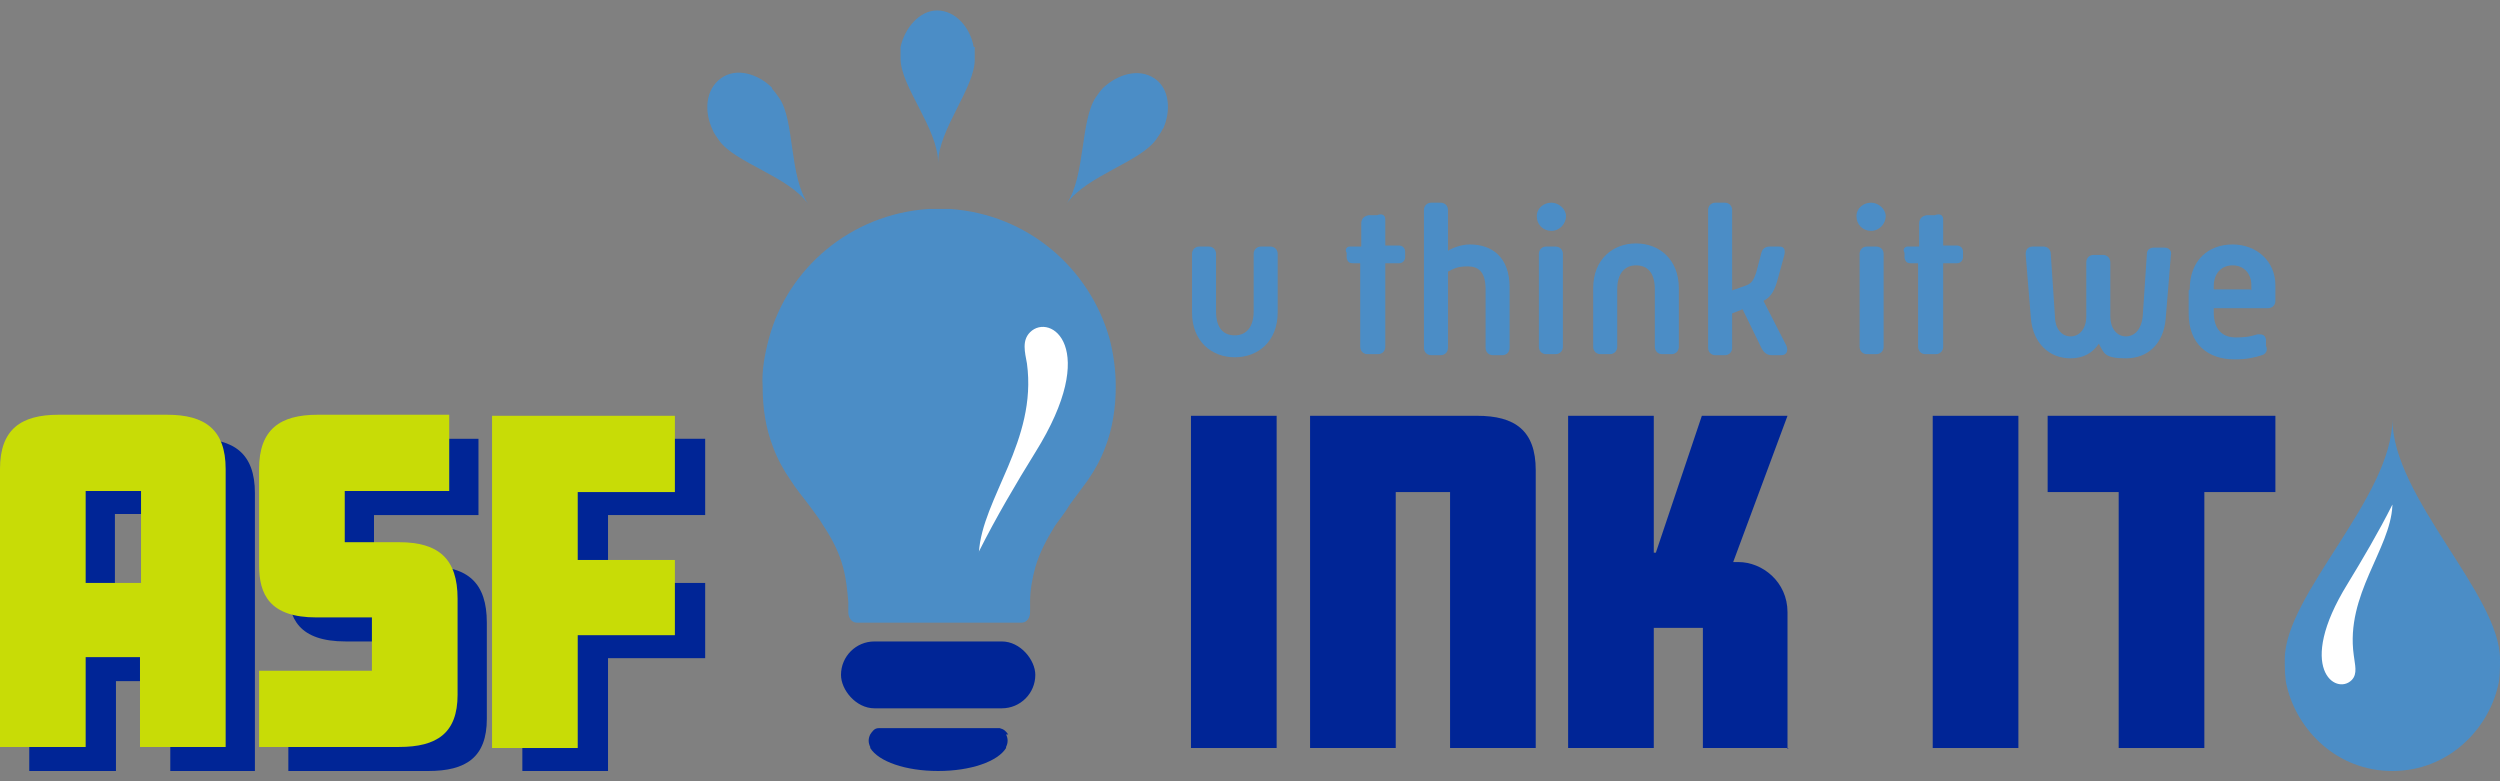
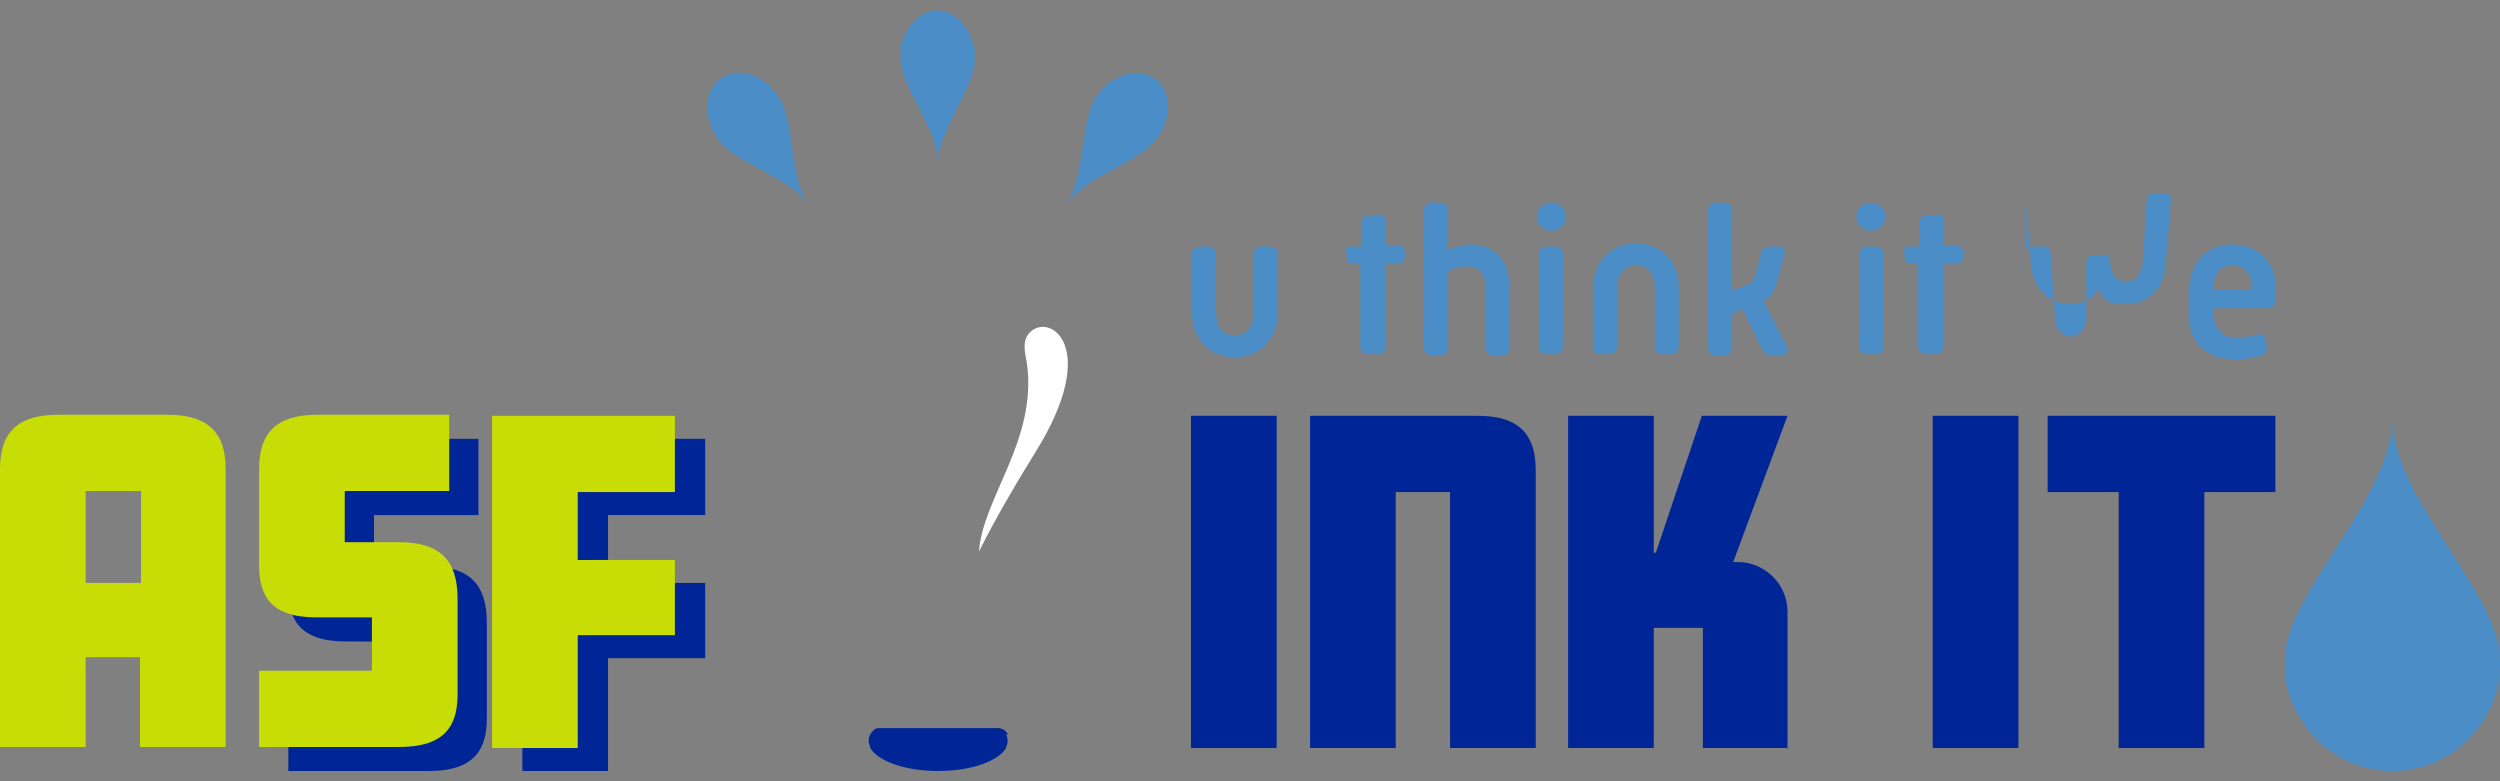
<svg xmlns="http://www.w3.org/2000/svg" viewBox="0 0 239.3 74.8" version="1.1" id="Layer_1">
  <rect x="0" y="0" width="239.3" height="74.8" fill="#808080" stroke="none" />
  <defs>
    <style>
      .st0 {
        fill: #fff;
        fill-rule: evenodd;
      }

      .st1 {
        fill: #c8dc06;
      }

      .st2 {
        fill: #002596;
      }

      .st3 {
        fill: #4b8dc6;
      }
    </style>
  </defs>
  <g>
-     <path d="M24.5,73.8h-8.2v-8.6h-5.2v8.6H2.8v-26.6c0-3.8,2-5.2,5.6-5.2h10.4c3.6,0,5.6,1.4,5.6,5.2v26.6ZM16.3,58v-8.8h-5.3v8.8h5.3Z" class="st2" />
    <path d="M46.6,68.8c0,3.7-2,5-5.6,5h-13.4v-7.3h10.8v-5.1h-5.3c-4.5,0-5.5-2.2-5.5-5v-9.2c0-3.8,2-5.2,5.6-5.2h12.6v7.3h-10v4.9h5.2c3.8,0,5.6,1.6,5.6,5.4v9.2Z" class="st2" />
    <path d="M67.5,63h-9.3v10.8h-8.2v-31.8h17.5v7.3h-9.3v6.5h9.3v7.2Z" class="st2" />
    <path d="M21.6,71.5h-8.2v-8.6h-5.2v8.6H0v-26.6c0-3.8,2-5.2,5.6-5.2h10.4c3.6,0,5.6,1.4,5.6,5.2v26.6ZM13.5,55.8v-8.8h-5.3v8.8h5.3Z" class="st1" />
    <path d="M43.8,66.5c0,3.7-2,5-5.6,5h-13.4v-7.3h10.8v-5.1h-5.3c-4.5,0-5.5-2.2-5.5-5v-9.2c0-3.8,2-5.2,5.6-5.2h12.6v7.3h-10v4.9h5.2c3.8,0,5.6,1.6,5.6,5.4v9.2Z" class="st1" />
    <path d="M64.6,60.8h-9.3v10.8h-8.2v-31.8h17.5v7.3h-9.3v6.5h9.3v7.2Z" class="st1" />
  </g>
  <g>
    <path d="M122.2,71.6h-8.2v-31.8h8.2v31.8Z" class="st2" />
    <path d="M147,71.6h-8.2v-24.5h-5.2v24.5h-8.2v-31.8h16c3.6,0,5.6,1.4,5.6,5.2v26.6Z" class="st2" />
    <path d="M171.2,71.6h-8.2v-11.5h-4.7v11.5h-8.2v-31.8h8.2v13.1h.2l4.4-13.1h8.2l-5.2,14h.5c2.3,0,4.7,1.9,4.7,4.8v13.1Z" class="st2" />
    <path d="M193.2,71.6h-8.2v-31.8h8.2v31.8Z" class="st2" />
    <path d="M217.8,47.1h-6.8v24.5h-8.2v-24.5h-6.8v-7.3h21.8v7.3Z" class="st2" />
  </g>
  <g>
    <path d="M114.1,24.3c0-.4.3-.7.7-.7h.9c.4,0,.7.3.7.7v5.5c0,1.6.7,2.3,1.8,2.3s1.8-.8,1.8-2.3v-5.5c0-.4.3-.7.7-.7h.9c.4,0,.7.3.7.7v5.6c0,2.8-1.9,4.3-4.1,4.3s-4.1-1.5-4.1-4.3v-5.6Z" class="st3" />
    <path d="M130.3,25.2h-.8c-.3,0-.5-.1-.6-.5v-.5c-.2-.3,0-.6.3-.6h1.1v-2.2c0-.4.2-.7.7-.8h.8c.5-.2.8,0,.8.4v2.5h1.3c.3,0,.6.2.6.6v.5c0,.3-.2.6-.6.6h-1.3v8c0,.4-.3.7-.7.7h-1c-.4,0-.7-.3-.7-.7v-8Z" class="st3" />
    <path d="M136.3,20.1c0-.4.3-.7.7-.7h.9c.4,0,.7.3.7.7v3.9c.5-.3,1.3-.6,2.1-.6,2.1,0,3.8,1.2,3.8,4.1v5.8c0,.4-.3.7-.7.7h-.9c-.4,0-.7-.3-.7-.7v-5.6c0-1.7-.7-2.2-1.7-2.2s-1.3.2-1.9.5v7.3c0,.4-.3.7-.7.7h-.9c-.4,0-.7-.3-.7-.7v-13.2Z" class="st3" />
    <path d="M147.1,20.7c0-.8.7-1.3,1.4-1.3s1.4.6,1.4,1.3-.6,1.4-1.4,1.4-1.4-.6-1.4-1.4ZM147.3,24.3c0-.4.3-.7.7-.7h.9c.4,0,.7.3.7.7v8.9c0,.4-.3.7-.7.7h-.9c-.4,0-.7-.3-.7-.7v-8.9Z" class="st3" />
    <path d="M152.5,27.6c0-2.8,1.9-4.3,4.1-4.3s4.1,1.5,4.1,4.3v5.6c0,.4-.3.7-.7.7h-.9c-.4,0-.7-.3-.7-.7v-5.5c0-1.6-.7-2.3-1.8-2.3s-1.8.8-1.8,2.3v5.5c0,.4-.3.7-.7.7h-.9c-.4,0-.7-.3-.7-.7v-5.6Z" class="st3" />
    <path d="M163.5,20.1c0-.4.3-.7.7-.7h.9c.4,0,.7.3.7.7v7.7l1.4-.5c.5-.2.7-.6.9-1.2l.5-1.9c.1-.4.4-.6.8-.6h.9c.5,0,.6.3.5.8l-.6,2.2c-.3,1.1-.6,1.8-1.4,2.2l2.2,4.3c.2.5,0,.9-.5.9h-.9c-.5,0-.8-.3-1-.7l-1.8-3.7-1,.4v3.3c0,.4-.3.7-.7.7h-.9c-.4,0-.7-.3-.7-.7v-13.2Z" class="st3" />
    <path d="M177.7,20.7c0-.8.7-1.3,1.4-1.3s1.4.6,1.4,1.3-.6,1.4-1.4,1.4-1.4-.6-1.4-1.4ZM178,24.3c0-.4.3-.7.7-.7h.9c.4,0,.7.3.7.7v8.9c0,.4-.3.7-.7.7h-.9c-.4,0-.7-.3-.7-.7v-8.9Z" class="st3" />
    <path d="M183.7,25.2h-.8c-.3,0-.5-.1-.6-.5v-.5c-.2-.3,0-.6.3-.6h1.1v-2.2c0-.4.2-.7.7-.8h.8c.5-.2.8,0,.8.4v2.5h1.3c.3,0,.6.2.6.6v.5c0,.3-.2.6-.6.6h-1.3v8c0,.4-.3.7-.7.7h-1c-.4,0-.7-.3-.7-.7v-8Z" class="st3" />
-     <path d="M193.9,24.3c0-.4.2-.7.7-.7h1c.4,0,.7.3.7.7l.4,6c0,1.1.6,1.9,1.5,1.9s1.5-.8,1.5-1.9v-5.2c0-.4.3-.7.7-.7h.9c.4,0,.7.3.7.7v5.2c0,1.1.6,1.9,1.5,1.9s1.5-.8,1.6-1.9l.4-6c0-.4.3-.6.7-.6h1c.4,0,.7.3.6.7l-.5,6.1c-.2,2.4-1.7,3.8-3.8,3.8s-2.1-.5-2.6-1.4c-.6.9-1.5,1.4-2.7,1.4-2.1,0-3.6-1.5-3.8-3.8l-.5-6.1Z" class="st3" />
+     <path d="M193.9,24.3c0-.4.2-.7.7-.7h1c.4,0,.7.3.7.7l.4,6c0,1.1.6,1.9,1.5,1.9s1.5-.8,1.5-1.9v-5.2c0-.4.3-.7.7-.7h.9c.4,0,.7.3.7.7c0,1.1.6,1.9,1.5,1.9s1.5-.8,1.6-1.9l.4-6c0-.4.3-.6.7-.6h1c.4,0,.7.3.6.7l-.5,6.1c-.2,2.4-1.7,3.8-3.8,3.8s-2.1-.5-2.6-1.4c-.6.9-1.5,1.4-2.7,1.4-2.1,0-3.6-1.5-3.8-3.8l-.5-6.1Z" class="st3" />
    <path d="M209.6,27.7c0-2.8,1.8-4.3,4.1-4.3s4.1,1.6,4.1,3.9v1.5c0,.4-.3.7-.7.7h-5.2v.4c0,1.6.8,2.4,2.1,2.4s1.7-.2,2.1-.3c.4,0,.7,0,.8.5v.6c.2.4,0,.8-.4.9-.6.2-1.4.4-2.6.4-2.6,0-4.4-1.5-4.4-4.4v-2.2ZM215.5,27.8v-.5c0-1.1-.7-1.9-1.8-1.9s-1.8.8-1.8,2v.3h3.5Z" class="st3" />
  </g>
  <g>
    <path d="M218.9,65.7c1,4.2,4.8,8.1,10.1,8.1s9.1-3.9,10.1-8.1c.2-.7.2-1.8.2-2.6,0-6.2-10.3-15.5-10.3-23,0,7.5-10.3,16.8-10.3,23,0,.8,0,1.9.2,2.6Z" class="st3" />
-     <path d="M229,48.4c-.2,4.2-4.5,8.5-3.7,14.3.1.9.4,1.8-.2,2.4-1.5,1.5-5.4-1.1-.4-9.2,1.4-2.3,3-5,4.3-7.6Z" class="st0" />
  </g>
-   <path d="M106.2,32.4c-1.9-6.7-7.8-11.9-15.3-12.4-.3,0-1.7,0-2,0-7.5.5-13.5,5.7-15.3,12.4-.4,1.5-.7,3.1-.6,4.6,0,2.1.3,4,1,5.8.4,1.1,1,2.2,1.7,3.2.5.8,1.1,1.5,1.7,2.3.5.7,1,1.3,1.4,2,.8,1.2,1.5,2.5,1.9,4,.3,1.1.4,2.2.5,3.3,0,.3,0,.7,0,1,0,.5.3,1,.8,1h15.8c.5,0,.8-.5.8-1,0-.3,0-.7,0-1,0-1.1.2-2.2.5-3.3.4-1.4,1.1-2.7,1.9-4,.5-.7,1-1.3,1.4-2,.6-.8,1.1-1.5,1.7-2.3.7-1,1.3-2.1,1.7-3.2.7-1.8,1-3.8,1-5.8,0-1.5-.2-3.1-.6-4.6Z" class="st3" />
  <path d="M93.7,52.9c.3-5.2,5.6-10.7,4.6-18.1-.2-1.1-.5-2.2.3-3,1.9-1.9,6.8,1.4.5,11.5-1.8,2.9-3.8,6.3-5.4,9.5Z" class="st0" />
  <path d="M96.5,70.3c-.2-.3-.4-.5-.8-.6-.2,0-11.4,0-11.6,0-.4,0-.6.3-.8.6-.2.4-.2.8,0,1.2,0,0,0,0,0,.1.8,1.3,3.4,2.2,6.5,2.2s0,0,0,0,0,0,0,0c3.1,0,5.7-.9,6.5-2.2,0,0,0,0,0-.1.2-.4.2-.8,0-1.2Z" class="st2" />
-   <rect ry="3.2" rx="3.2" height="6.4" width="18.6" y="61.4" x="80.5" class="st2" />
  <path d="M93.2,4.5c-.3-1.8-1.7-3.5-3.5-3.5-1.7,0-3.1,1.7-3.5,3.5,0,.3,0,.8,0,1.1,0,2.7,3.6,6.7,3.6,10,0-3.2,3.6-7.3,3.5-10,0-.3,0-.8,0-1.1Z" class="st3" />
  <path d="M111.3,12.4c.8-1.7.7-3.9-.8-4.9s-3.5-.4-4.9.9c-.2.2-.5.6-.7.9-1.5,2.2-1,7.6-2.8,10.2,1.9-2.7,7.1-4,8.6-6.2.2-.3.5-.7.6-1Z" class="st3" />
  <path d="M73.9,8.4c-1.3-1.3-3.4-2-4.9-.9s-1.6,3.2-.8,4.9c.1.3.4.7.6,1,1.5,2.2,6.8,3.5,8.6,6.2-1.9-2.7-1.3-8-2.8-10.2-.2-.3-.5-.7-.7-.9Z" class="st3" />
</svg>